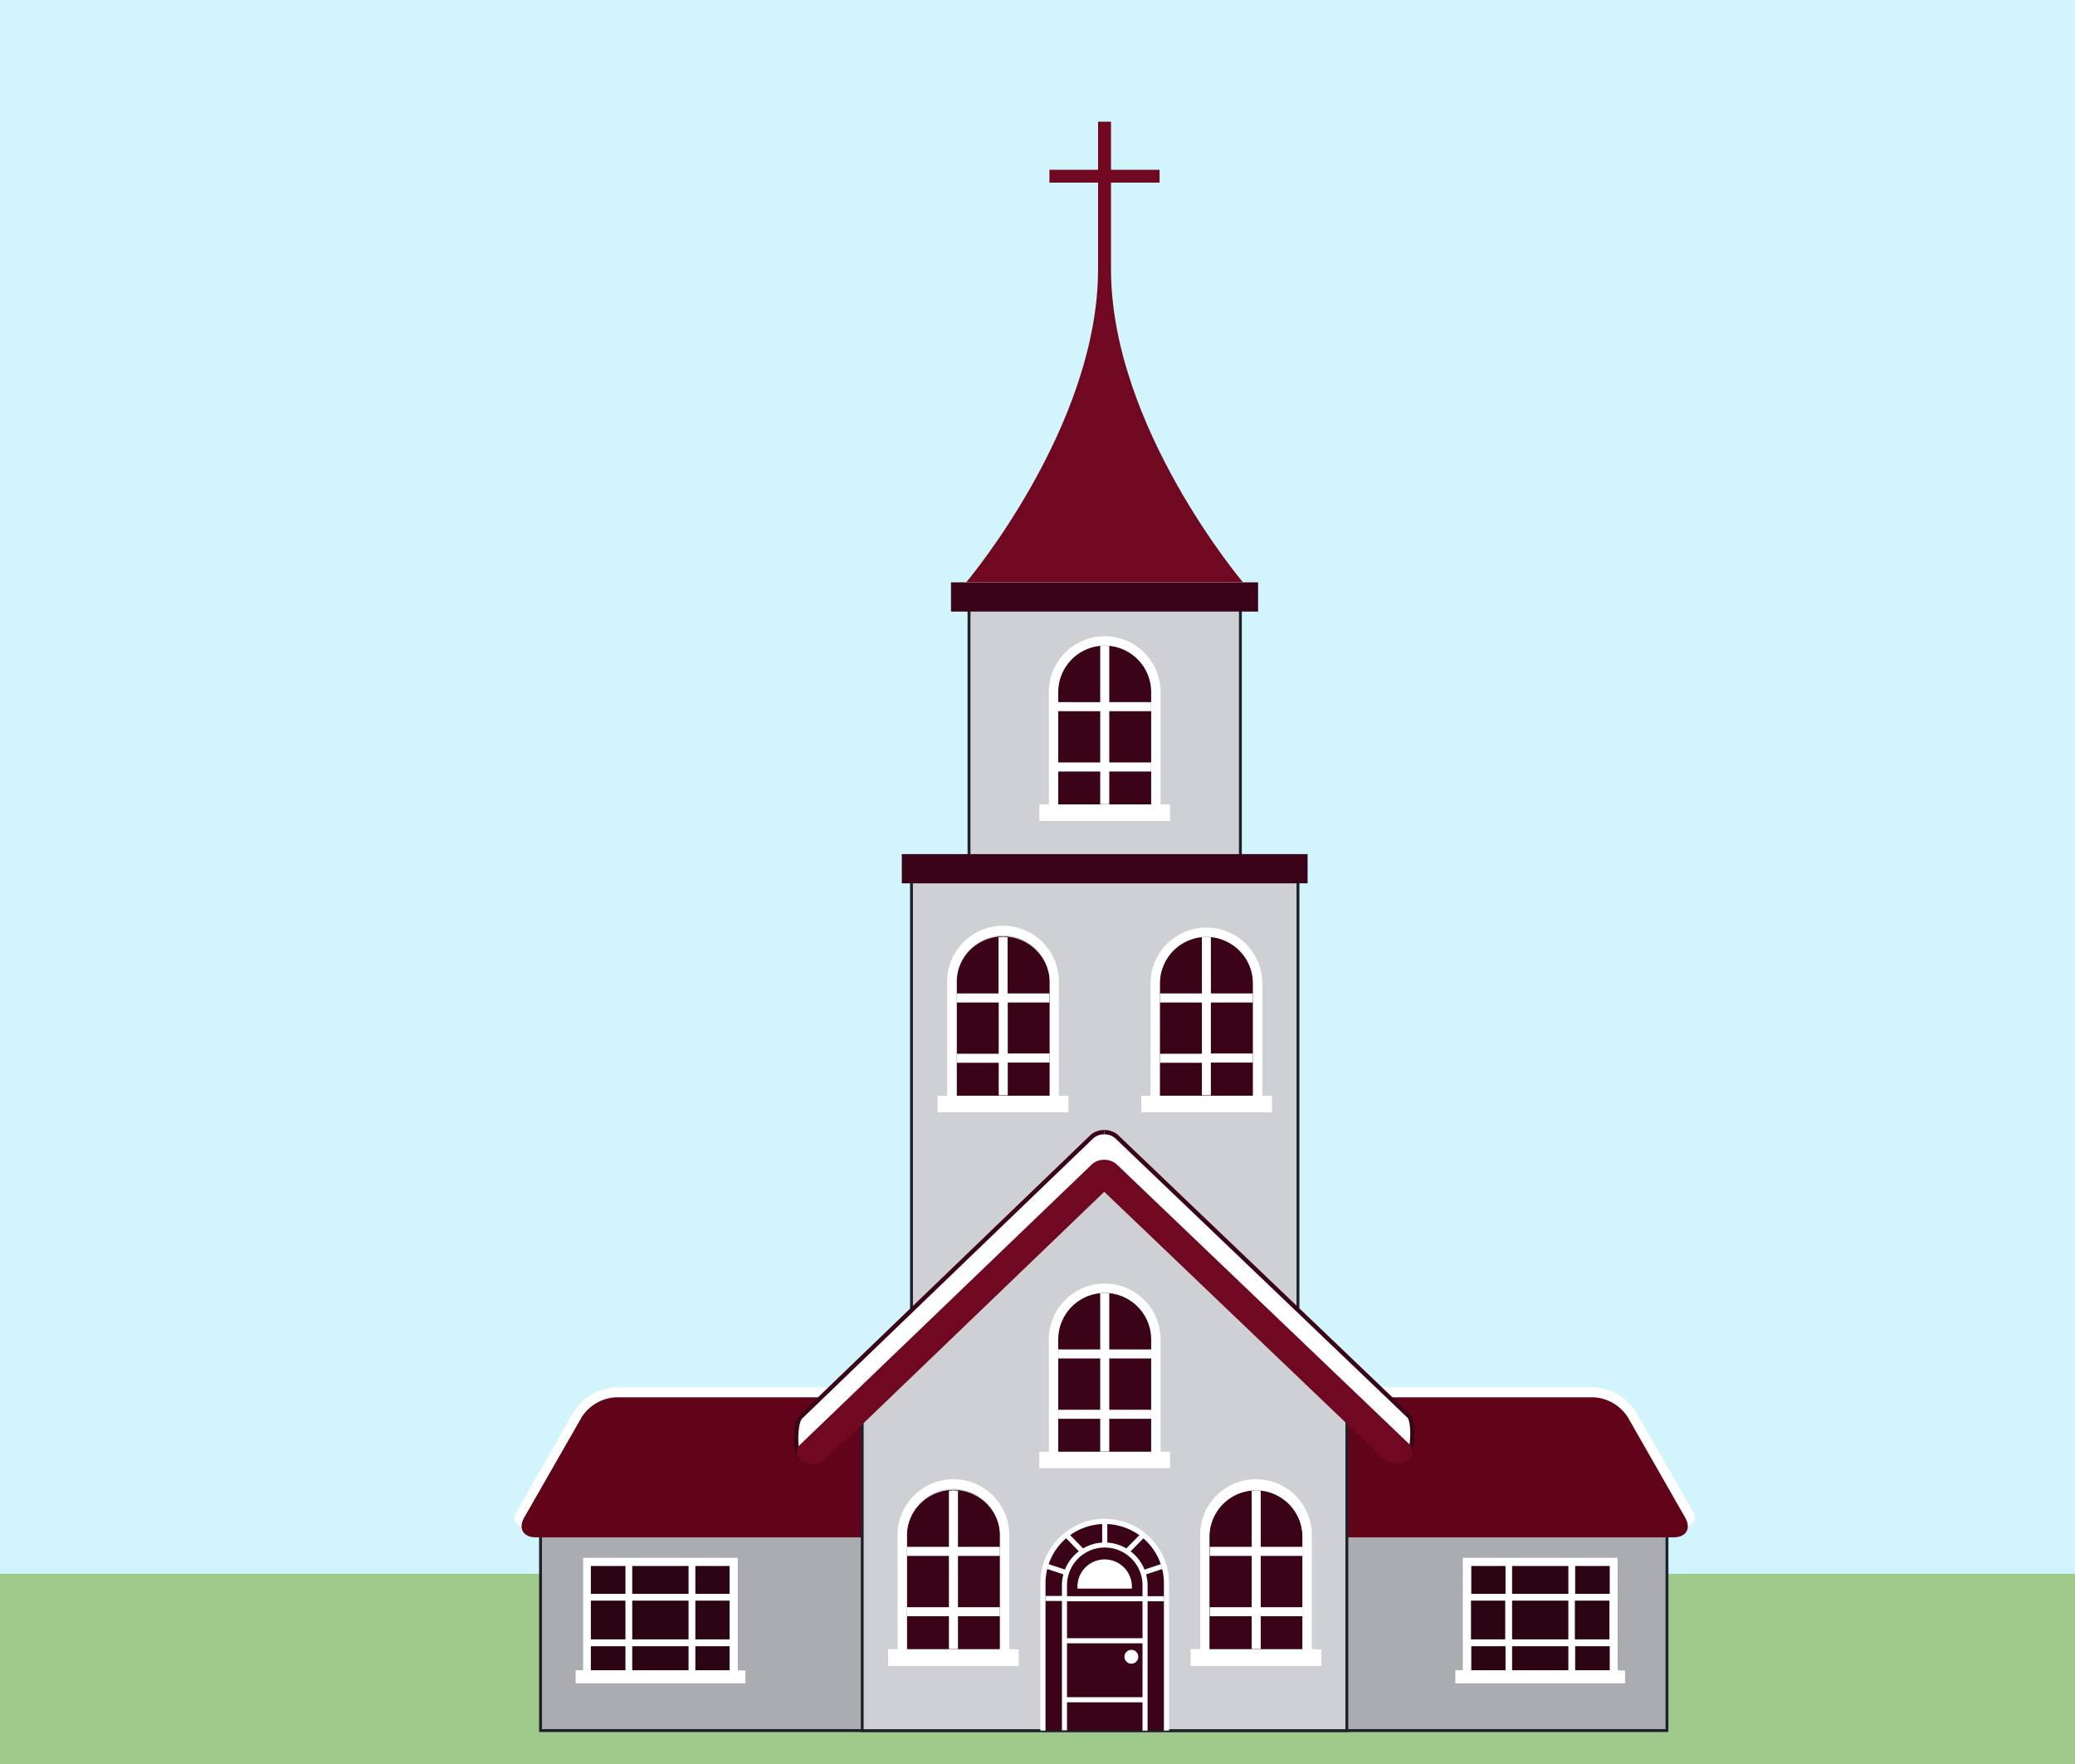
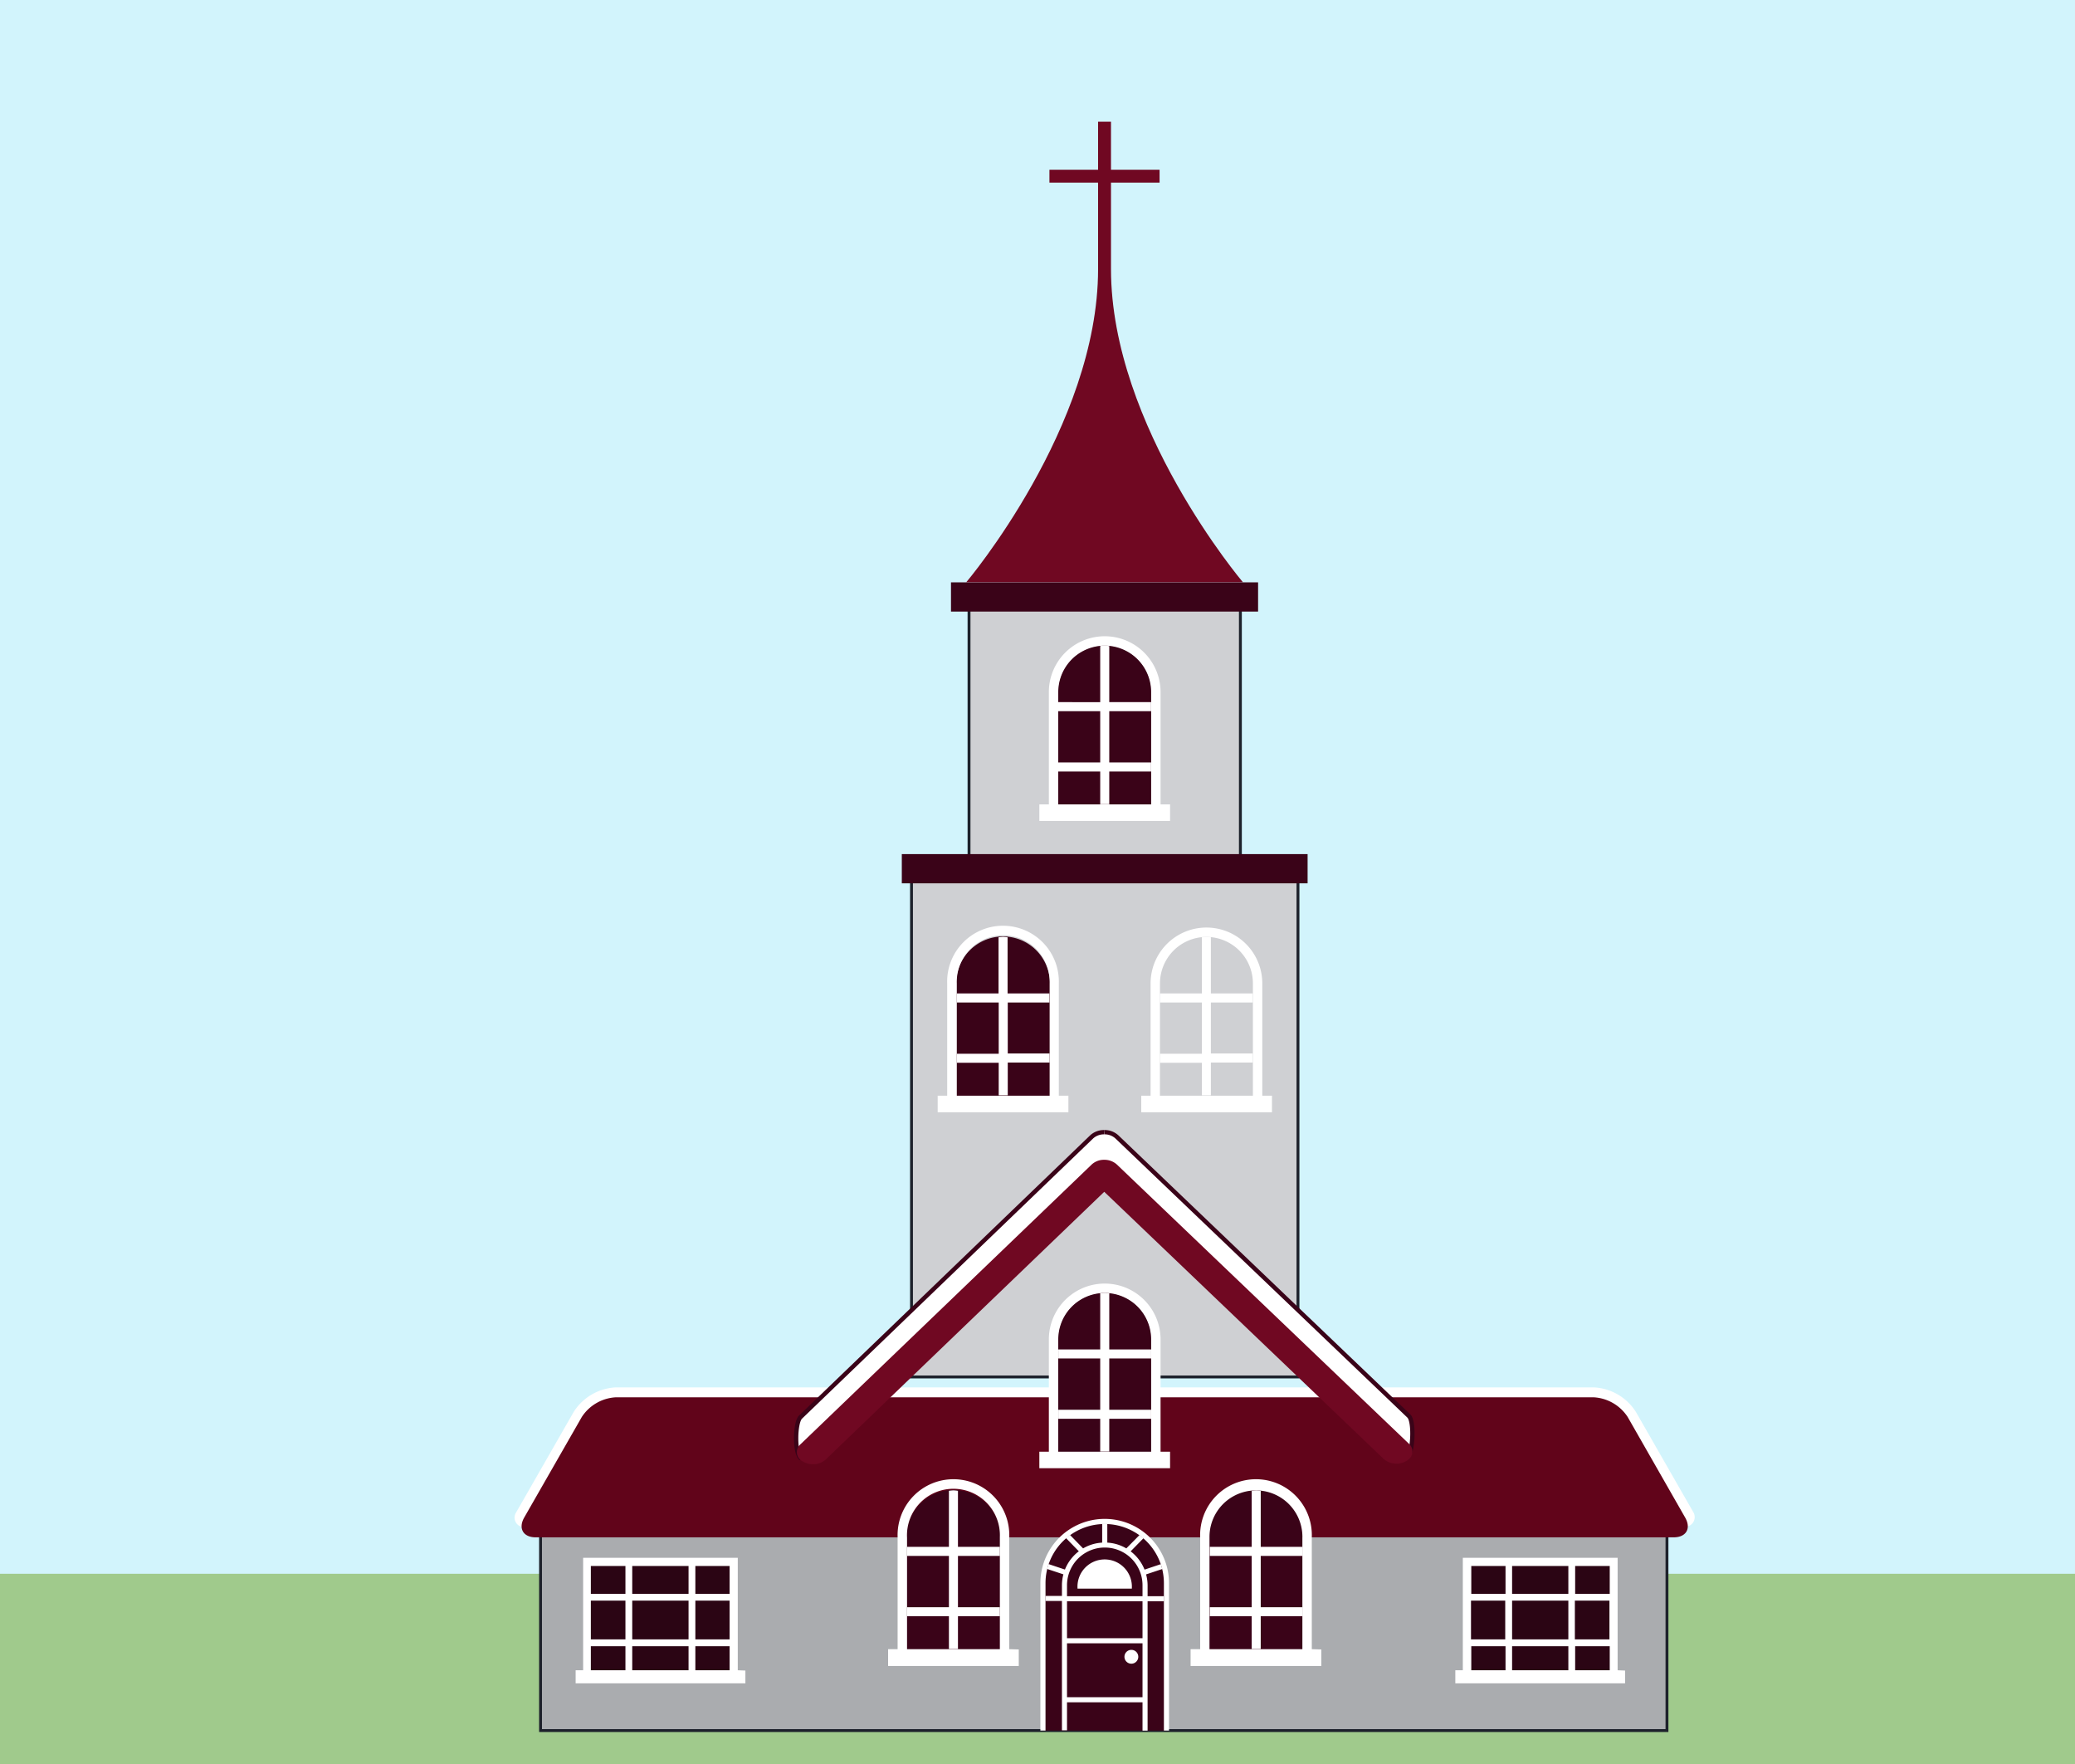
<svg xmlns="http://www.w3.org/2000/svg" width="360" height="306" viewBox="0 0 360 306">
  <rect x="0" y="0" width="360" height="306" fill="#808080" stroke="none" />
  <title>Charch</title>
  <rect width="360" height="299" fill="#d2f4fc" />
  <rect y="273" width="360" height="33" fill="#a0ca8c" />
  <path d="M292.37,264.79a1.66,1.66,0,0,1-1.43-.82l-10-17.46a5.89,5.89,0,0,0-4.47-2.6H106.82a5.87,5.87,0,0,0-4.46,2.6L92.38,264a1.64,1.64,0,1,1-2.84-1.63l10-17.46a9.17,9.17,0,0,1,7.31-4.24H276.5a9.17,9.17,0,0,1,7.31,4.24l10,17.46a1.66,1.66,0,0,1-.61,2.24A1.72,1.72,0,0,1,292.37,264.79Z" fill="#fff" />
  <rect x="93.78" y="263.84" width="195.43" height="36.36" fill="#aaacaf" stroke="#1d212b" stroke-miterlimit="10" stroke-width="0.5" />
  <path d="M292.37,263.26c1.07,1.88.18,3.42-2,3.42H92.94c-2.16,0-3.06-1.54-2-3.42l10-17.46a7.53,7.53,0,0,1,5.89-3.41H276.5a7.53,7.53,0,0,1,5.89,3.41Z" fill="#61041a" />
  <rect x="254.33" y="270.81" width="25.77" height="19.78" fill="#2b0514" />
  <path d="M280.65,289.74V270.23H253.79v19.51h-1.3V292h29.45v-2.21Zm-19.5-5.36h-5.94v-6.72h5.94Zm18.08,0h-6v-6.72h6Zm-7.13,0h-9.76v-6.72h9.76Zm-9.76-7.9v-4.83h9.76v4.83Zm9.76,9.09v4.17h-9.76v-4.17Zm1.18,4.17v-4.17h6v4.17Zm6-13.26h-6v-4.83h6Zm-18.08-4.83v4.83h-5.94v-4.83Zm-5.94,13.92h5.94v4.17h-5.94Z" fill="#fff" />
  <rect x="101.71" y="270.81" width="25.77" height="19.78" fill="#2b0514" />
  <path d="M128,289.74V270.23H101.17v19.51h-1.3V292h29.45v-2.21Zm-19.49-5.36h-6v-6.72h6Zm18.07,0h-5.94v-6.72h5.94Zm-7.12,0h-9.77v-6.72h9.77Zm-9.77-7.9v-4.83h9.77v4.83Zm9.77,9.09v4.17h-9.77v-4.17Zm1.18,4.17v-4.17h5.94v4.17Zm5.94-13.26h-5.94v-4.83h5.94Zm-18.07-4.83v4.83h-6v-4.83Zm-6,13.92h6v4.17h-6Z" fill="#fff" />
  <rect x="158.14" y="150.38" width="67.05" height="88.48" fill="#cfd0d3" stroke="#1d212b" stroke-miterlimit="10" stroke-width="0.5" />
  <rect x="168.12" y="103.86" width="47.08" height="46.41" fill="#cfd0d3" stroke="#1d212b" stroke-miterlimit="10" stroke-width="0.5" />
  <path d="M165.89,190.84V170.58a8.13,8.13,0,1,1,16.26,0v20.26Z" fill="#3a0318" />
  <path d="M183.7,190.07V170.59a9.69,9.69,0,1,0-19.37,0v19.48h-1.65v2.87h22.68v-2.87ZM166,170.59a8.06,8.06,0,1,1,16.11,0v19.48H166Z" fill="#fff" />
  <path d="M182.07,173.9v-1.57h-7.26V162.6a7,7,0,0,0-.79-.08,6.65,6.65,0,0,0-.78.08v9.73H166v1.57h7.27v8.89H166v1.57h7.27V190h1.57v-5.68h7.26v-1.57h-7.26V173.9Z" fill="#fff" />
-   <path d="M201.17,190.84V170.58a8.13,8.13,0,1,1,16.26,0v20.26Z" fill="#3a0318" />
  <path d="M219,190.07V170.59a9.69,9.69,0,1,0-19.38,0v19.48H198v2.87h22.68v-2.87Zm-17.75-19.48a8.06,8.06,0,1,1,16.12,0v19.48H201.24Z" fill="#fff" />
  <path d="M217.35,173.9v-1.57h-7.27V162.6a3.84,3.84,0,0,0-1.56,0v9.73h-7.27v1.57h7.27v8.89h-7.27v1.57h7.27V190h1.56v-5.68h7.27v-1.57h-7.27V173.9Z" fill="#fff" />
  <path d="M183.53,140.31V120.05a8.13,8.13,0,1,1,16.26,0v20.26Z" fill="#3a0318" />
  <path d="M201.35,139.54V120.06a9.69,9.69,0,0,0-19.38,0v19.48h-1.65v2.87H203v-2.87ZM183.6,120.06a8.06,8.06,0,0,1,16.12,0v19.48H183.6Z" fill="#fff" />
  <path d="M199.71,123.37V121.8h-7.26v-9.73a7,7,0,0,0-.79-.08,6.65,6.65,0,0,0-.78.08v9.73H183.6v1.57h7.28v8.89H183.6v1.57h7.28v5.68h1.57v-5.68h7.26v-1.57h-7.26v-8.89Z" fill="#fff" />
  <rect x="156.46" y="148.16" width="70.4" height="5.07" fill="#3a0318" />
  <rect x="164.99" y="101.02" width="53.28" height="5.07" fill="#3a0318" />
  <path d="M192.75,46.68v-15h8.43V29.45h-8.43V21.11h-2.24v8.34h-8.44v2.23h8.44v15C190.51,74,167.64,101,167.64,101h48S192.75,74,192.75,46.68Z" fill="#700822" />
  <path d="M141.05,249.25c-.6,0-1.54,4.06-2.05,3.75-1.21-.72-1.08-6.26-.12-7.17l50.53-48.63a3.16,3.16,0,0,1,2.17-.8h0a3.15,3.15,0,0,1,2.17.8l50.68,48.45c.95.91.76,6.62-.44,7.35s-2.95-3.81-3.91-4.72l-48.5-46.36-48.35,46.53A3.18,3.18,0,0,1,141.05,249.25Z" fill="#fff" />
-   <polygon points="233.67 300.21 149.59 300.21 149.59 244.6 191.59 205.07 233.67 244.6 233.67 300.21" fill="#cfd0d3" stroke="#1d212b" stroke-miterlimit="10" stroke-width="0.5" />
  <path d="M183.53,252.59V232.34a8.13,8.13,0,0,1,16.26,0v20.25Z" fill="#3a0318" />
  <path d="M201.35,251.83V232.35a9.69,9.69,0,0,0-19.38,0v19.48h-1.65v2.86H203v-2.86ZM183.6,232.35a8.06,8.06,0,0,1,16.12,0v19.48H183.6Z" fill="#fff" />
  <path d="M199.72,235.65v-1.56h-7.27v-9.73a7,7,0,0,0-.79-.08,6.65,6.65,0,0,0-.78.08v9.73h-7.27v1.56h7.27v8.9h-7.27v1.57h7.27v5.68h1.57v-5.68h7.27v-1.57h-7.27v-8.9Z" fill="#fff" />
-   <path d="M209.77,286.84V266.59a8.13,8.13,0,0,1,16.26,0v20.25Z" fill="#3a0318" />
+   <path d="M209.77,286.84V266.59a8.13,8.13,0,0,1,16.26,0v20.25" fill="#3a0318" />
  <path d="M227.59,286.08V266.6a9.69,9.69,0,1,0-19.37,0v19.48h-1.66V289h22.68v-2.87ZM209.84,266.6a8.06,8.06,0,0,1,16.12,0v19.48H209.84Z" fill="#fff" />
  <path d="M226,269.9v-1.57h-7.27v-9.72a6.82,6.82,0,0,0-.79-.08,6.65,6.65,0,0,0-.78.08v9.72h-7.27v1.57h7.27v8.9h-7.27v1.57h7.27v5.68h1.57v-5.68H226V278.8h-7.27v-8.9Z" fill="#fff" />
  <path d="M157.29,286.84V266.59a8.13,8.13,0,0,1,16.26,0v20.25Z" fill="#3a0318" />
  <path d="M175.1,286.08V266.6a9.69,9.69,0,1,0-19.37,0v19.48h-1.65V289h22.67v-2.87ZM157.36,266.6a8.06,8.06,0,1,1,16.11,0v19.48H157.36Z" fill="#fff" />
  <path d="M173.47,269.9v-1.57H166.2v-9.72a6.65,6.65,0,0,0-.78-.08,7,7,0,0,0-.79.08v9.72h-7.27v1.57h7.27v8.9h-7.27v1.57h7.27v5.68h1.57v-5.68h7.27V278.8H166.2v-8.9Z" fill="#fff" />
  <path d="M202.37,300.2V274.64a10.71,10.71,0,1,0-21.42,0V300.2Z" fill="#3a0318" />
  <path d="M181.39,300.2V274.64a10.27,10.27,0,1,1,20.54,0V300.2h.89V274.64a11.16,11.16,0,1,0-22.32,0V300.2Z" fill="#fff" />
  <path d="M196.37,275.58v-.13a4.72,4.72,0,1,0-9.43,0v.13Z" fill="#fff" />
  <path d="M201.93,276.89H199.1V275a7.43,7.43,0,0,0-.26-1.89l2.8-.93c-.07-.29-.15-.57-.24-.85l-2.83.95a7.43,7.43,0,0,0-2.41-3.17l2.23-2.28a7.23,7.23,0,0,0-.69-.55l-2.29,2.32a7.28,7.28,0,0,0-3.3-1v-3.28l-.45,0-.44,0v3.28a7.25,7.25,0,0,0-3.31,1l-2.28-2.34c-.24.18-.47.36-.69.55l2.23,2.29a7.43,7.43,0,0,0-2.41,3.17l-2.84-.95c-.09.27-.17.56-.24.85l2.81.93a7.42,7.42,0,0,0-.25,1.89v1.85h-2.85v.88h2.85v22.44h.88V295.3h13.1v4.91h.88V277.77h2.83Zm-3.71,17.52h-13.1v-9.35h13.1Zm0-10.23h-13.1v-6.41h13.1Zm0-7.29h-13.1V275a6.55,6.55,0,0,1,13.1,0Z" fill="#fff" />
  <path d="M197.48,287.51a1.2,1.2,0,0,1-2.39,0,1.2,1.2,0,1,1,2.39,0Z" fill="#fff" />
  <path d="M191.59,196.4a3.15,3.15,0,0,1,2.17.8l50.68,48.45c.95.91.76,6.62-.44,7.35" fill="none" stroke="#3a0318" stroke-miterlimit="10" stroke-width="0.75" />
  <path d="M139,253c-1.21-.72-1.08-6.26-.12-7.17l50.53-48.63a3.16,3.16,0,0,1,2.17-.8h0" fill="none" stroke="#3a0318" stroke-miterlimit="10" stroke-width="0.75" />
  <path d="M141.05,254a3.33,3.33,0,0,1-1.72-.46,1.79,1.79,0,0,1-.45-3L189.41,202a3.12,3.12,0,0,1,2.17-.81h0a3.2,3.2,0,0,1,2.17.8l50.68,48.45a1.8,1.8,0,0,1-.45,3,3.38,3.38,0,0,1-3.9-.34l-48.5-46.36L143.24,253.2A3.19,3.19,0,0,1,141.05,254Z" fill="#700822" />
</svg>